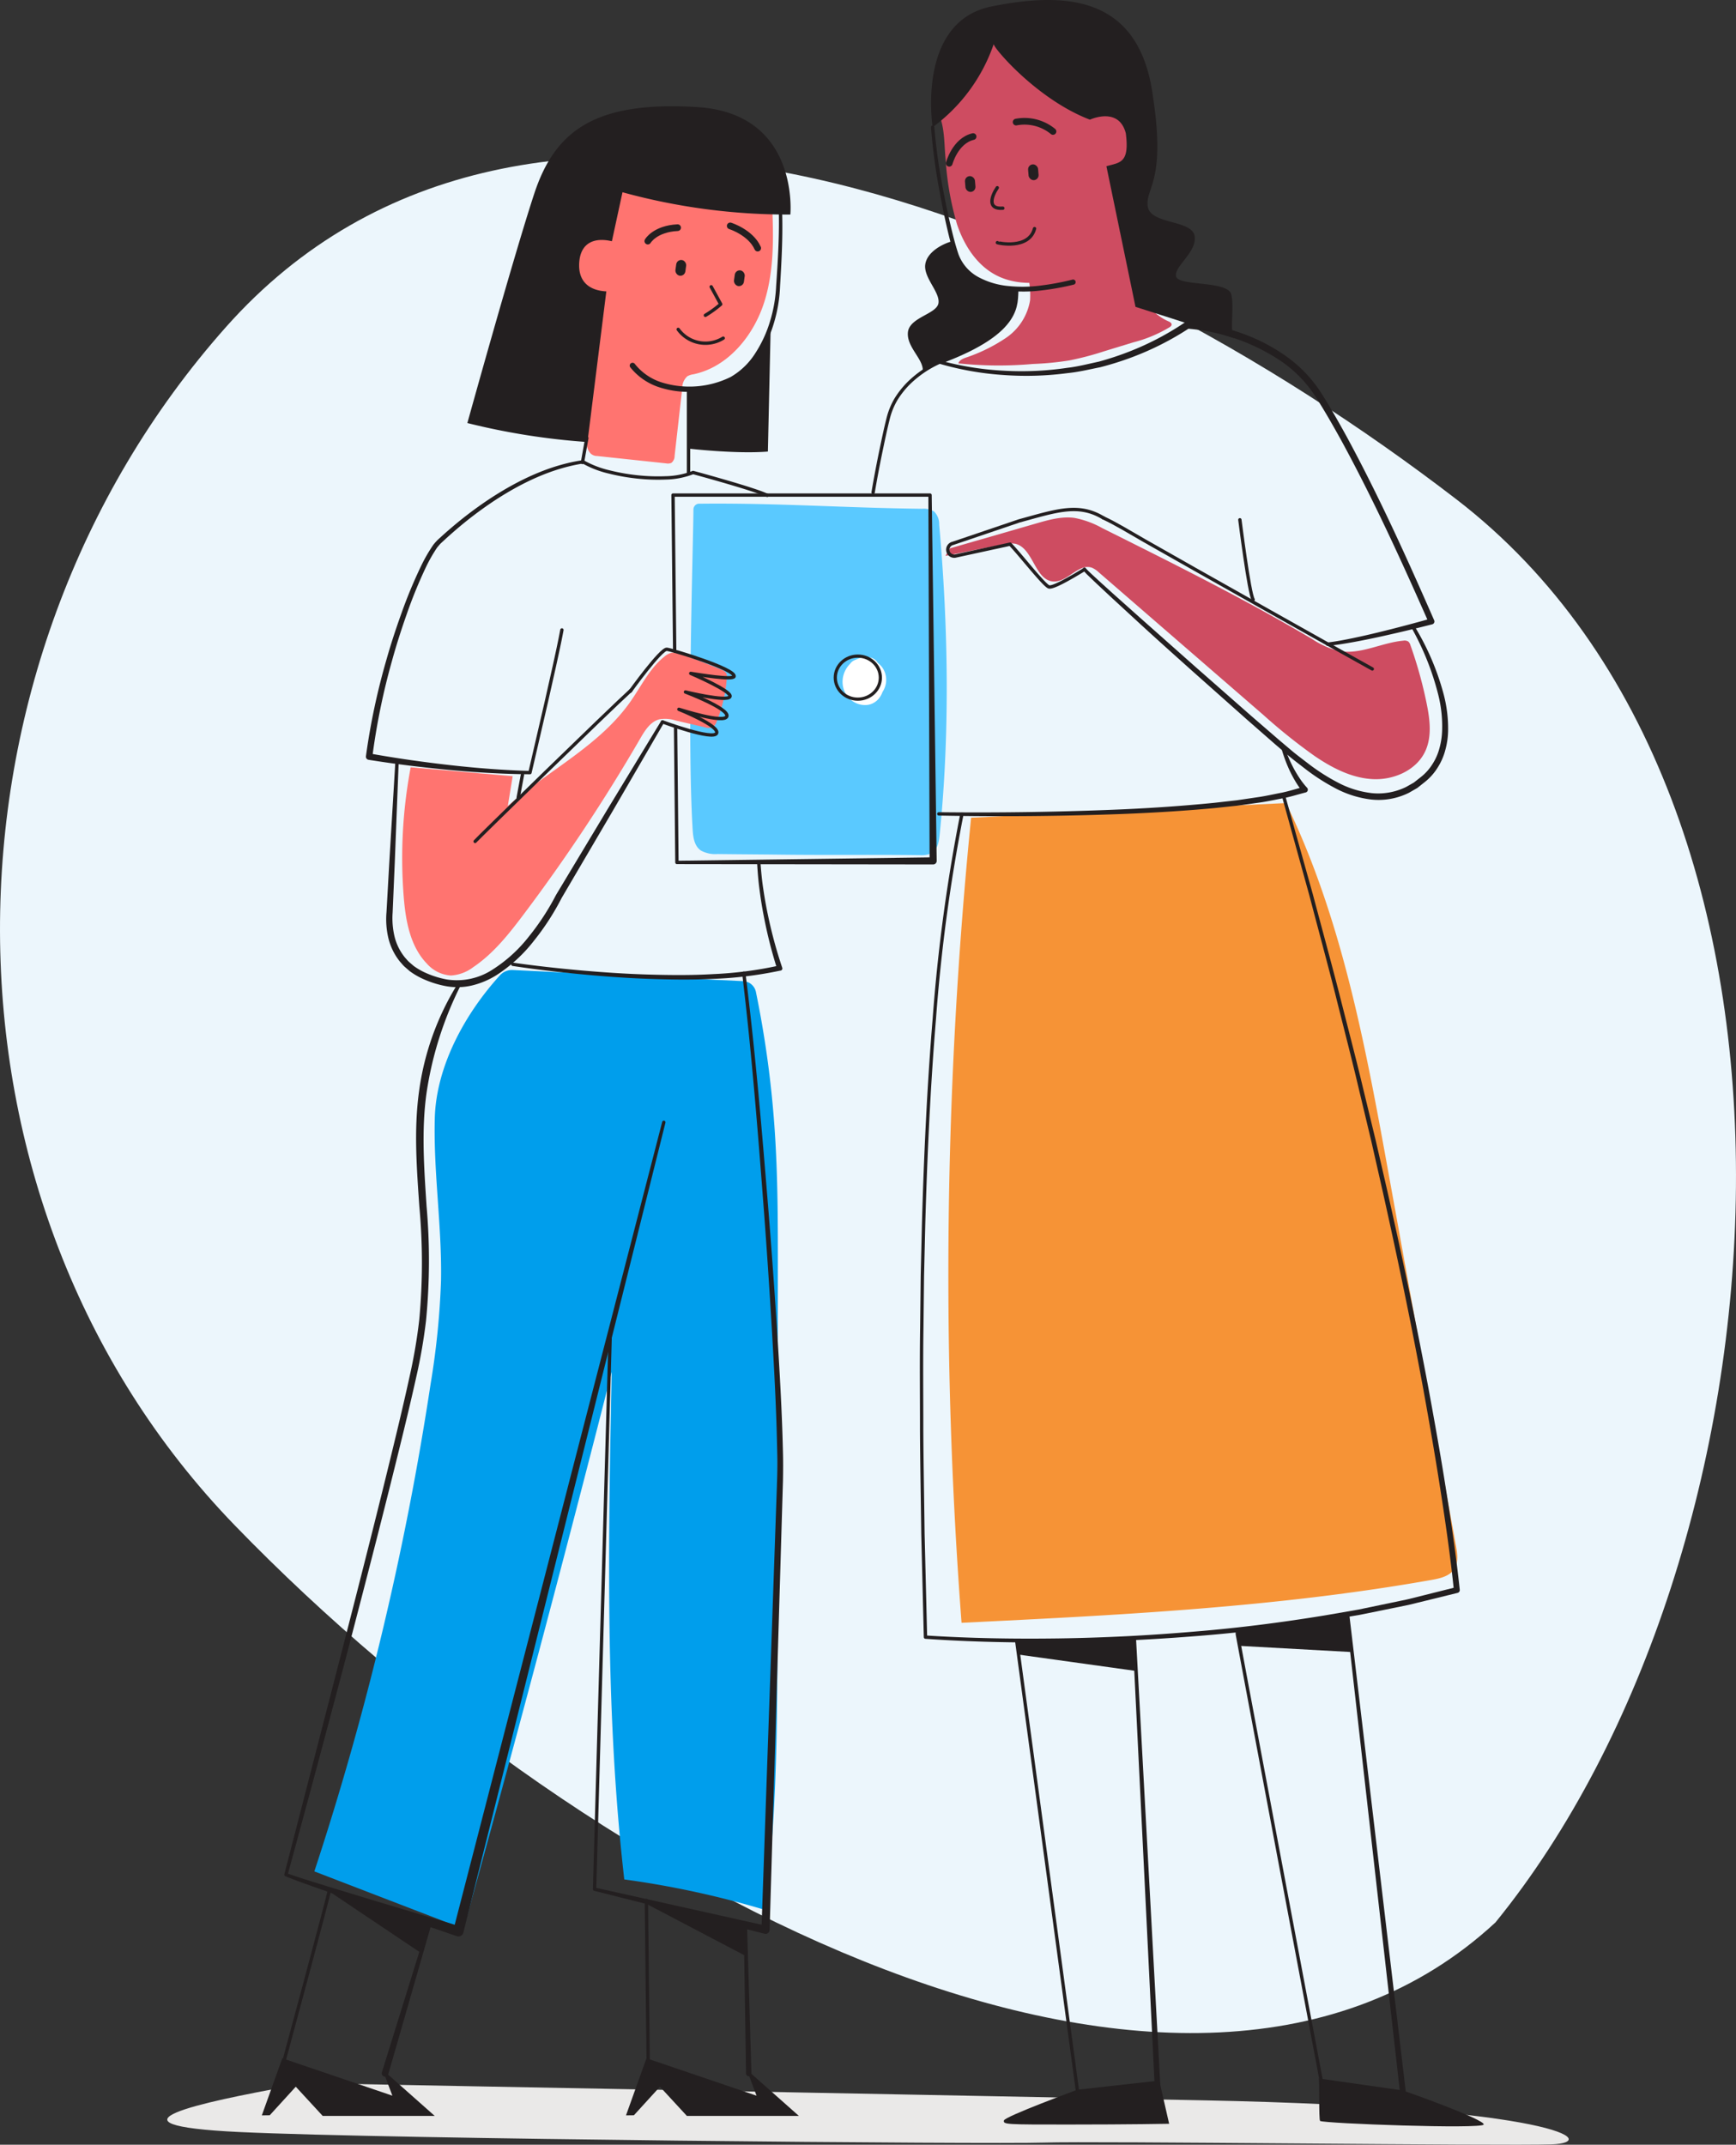
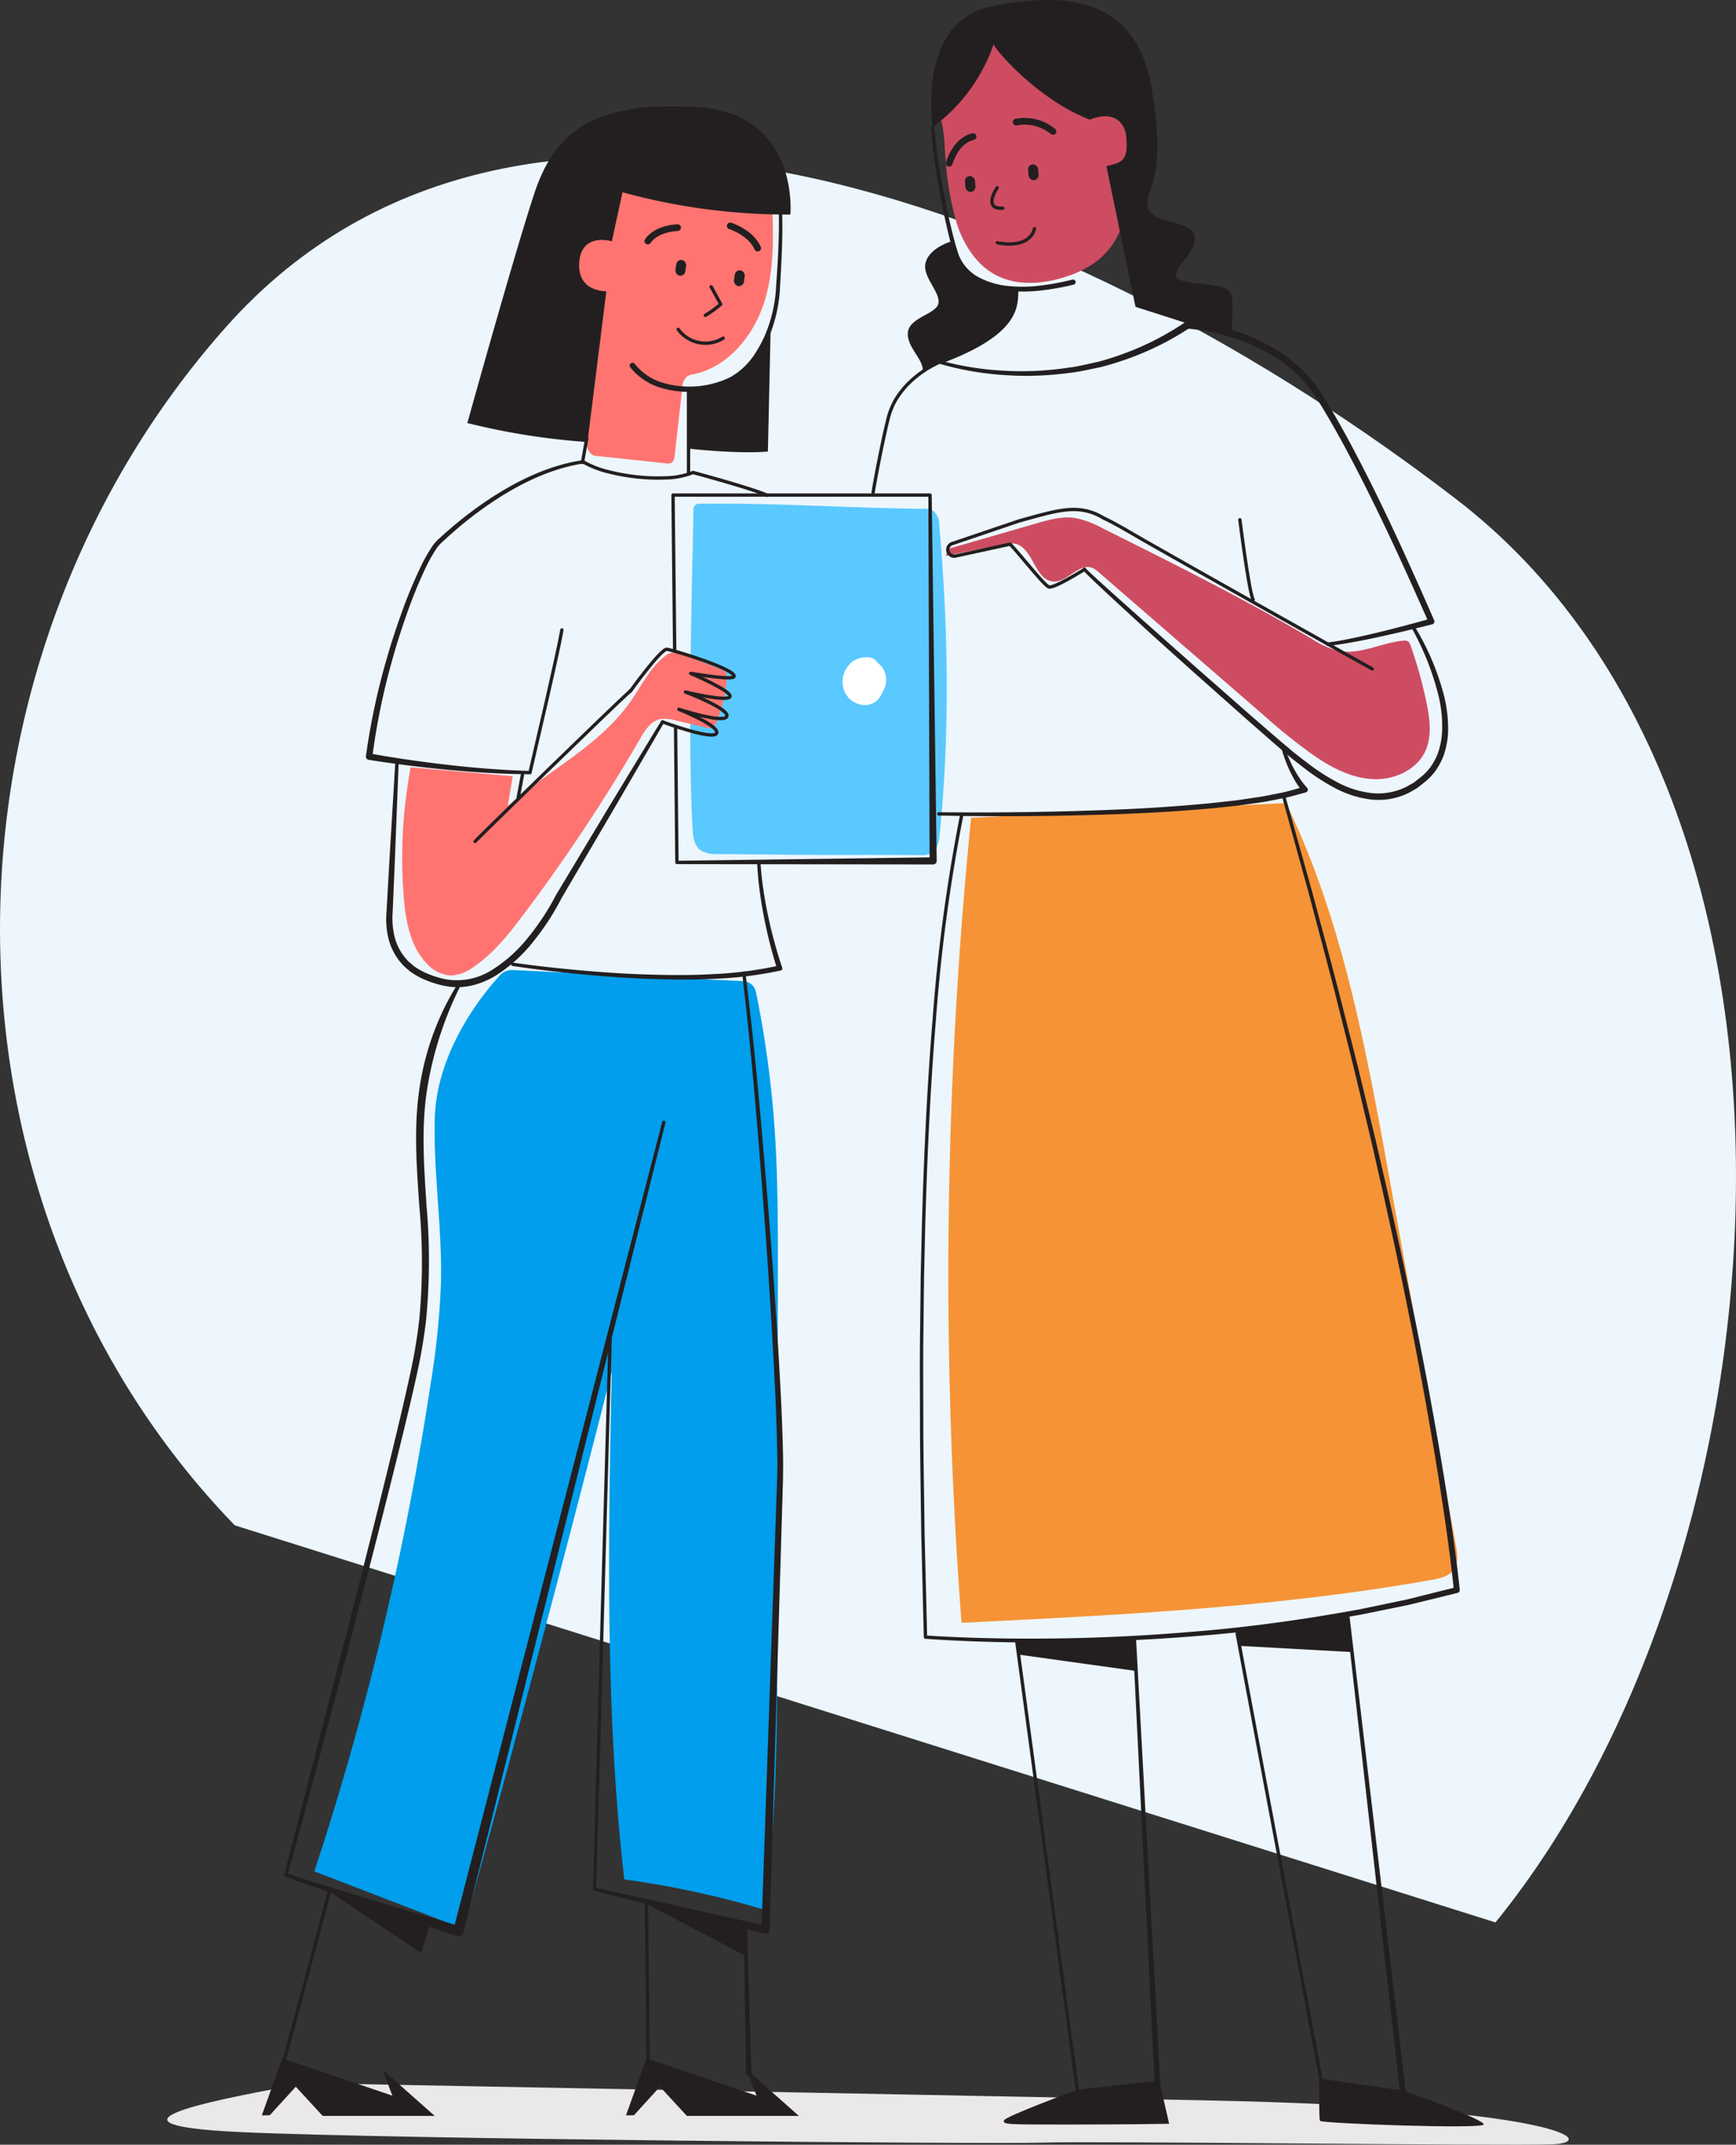
<svg xmlns="http://www.w3.org/2000/svg" width="344.368" height="425.309" viewBox="0 0 344.368 425.309">
  <rect x="0" y="0" width="344.368" height="425.309" fill="#333333" stroke="none" />
  <defs>
    <style>
      .cls-1 {
        fill: #ecf6fc;
        fill-rule: evenodd;
      }

      .cls-2 {
        fill: #eae9e8;
      }

      .cls-3 {
        fill: #009eec;
      }

      .cls-4 {
        fill: #f69336;
      }

      .cls-5 {
        fill: #5ac9ff;
      }

      .cls-6 {
        fill: #ce4c61;
      }

      .cls-7 {
        fill: #ff7470;
      }

      .cls-8 {
        fill: #fff;
      }

      .cls-9 {
        fill: #231f20;
      }

      .cls-10, .cls-11, .cls-12 {
        fill: none;
        stroke: #231f20;
        stroke-linecap: round;
        stroke-linejoin: round;
      }

      .cls-10 {
        stroke-width: 0.663px;
      }

      .cls-11 {
        stroke-width: 1.325px;
      }

      .cls-12 {
        stroke-width: 0.633px;
      }
    </style>
  </defs>
  <title>Take_Action_Girls</title>
  <g id="Layer_2" data-name="Layer 2">
    <g id="Layer_1-2" data-name="Layer 1">
      <g id="Layer_1-2-2" data-name="Layer 1-2">
-         <path id="Fill-1-Copy-3" class="cls-1" d="M296.654,381.224c59.193-72.743,70.605-221.974-7.76-282.212-74.507-57.272-184.547-101.113-244.04-34.19-59.697,67.149-60.484,173.433,1.719,237.66C117.769,375.997,235.829,437.577,296.654,381.224" />
+         <path id="Fill-1-Copy-3" class="cls-1" d="M296.654,381.224c59.193-72.743,70.605-221.974-7.76-282.212-74.507-57.272-184.547-101.113-244.04-34.19-59.697,67.149-60.484,173.433,1.719,237.66" />
      </g>
      <path class="cls-2" d="M57.288,413.721c-17.099,3.141-39.082,7.677-9.771,9.073s149.351,2.443,159.47,2.094,91.076.698,100.847.349,1.396-7.328-68.743-8.724S66.186,413.198,66.186,413.198Z" />
      <path class="cls-3" d="M147.45,194.569a2.681,2.681,0,0,1,2.499,2.129,204.78,204.78,0,0,1,3.675,26.662c.704,9.866.691,19.768.678,29.66l-.092,70.478c-.024,18.442-.052,36.949-2.538,55.223a183.797,183.797,0,0,0-27.835-6.021c-3.822-33.371-3.162-67.074-2.498-100.657Q107.254,327.427,91.963,382.496L62.357,371.107a593.87,593.87,0,0,0,23.053-96.609,156.761,156.761,0,0,0,2.075-20.529c.201-10.757-1.521-21.486-1.235-32.241.272-10.24,5.933-20.634,12.908-28.302a3.239,3.239,0,0,1,2.551-1.065Z" />
      <path class="cls-4" d="M192.638,162.154A912.044,912.044,0,0,0,190.742,321.809c31.201-1.522,62.502-3.055,93.261-8.508,1.685-.299,3.558-.731,4.485-2.169.854-1.325.604-3.049.324-4.6q-6.655-36.766-13.309-73.532c-4.558-25.18-9.23-50.721-20.397-73.744" />
      <path class="cls-5" d="M138.732,99.882a1.144,1.144,0,0,0-1.174,1.105c-.033,6.795-1.3,44.375-.164,63.437.093,1.554.306,3.319,1.634,4.237a5.921,5.921,0,0,0,3.318.697c3.448.044,9.014.077,12.462.12,9.37.118,18.25-.017,27.621.102a4.751,4.751,0,0,0,2.263-.342c1.265-.659,1.553-2.23,1.692-3.59,2.068-20.194,1.728-41.39-.079-61.606a3.487,3.487,0,0,0-1.037-2.629,3.962,3.962,0,0,0-2.347-.52c-15.15-.17-28.347-1.146-43.497-1.012Z" />
      <path class="cls-6" d="M188.462,108.739l17.166-4.956c2.456-.709,5.002-1.426,7.534-1.075a18.373,18.373,0,0,1,5.551,2.052c14.02,6.985,28.055,13.978,41.541,21.946a17.409,17.409,0,0,0,5.172,2.353c4.309.894,8.558-1.617,12.941-2.01a1.414,1.414,0,0,1,.985.166,1.472,1.472,0,0,1,.431.721,84.944,84.944,0,0,1,3.224,11.594c.638,3.143,1.07,6.54-.282,9.448-1.764,3.792-6.271,5.745-10.447,5.524s-8.051-2.233-11.507-4.588a112.31,112.31,0,0,1-10.141-8.121l-32.653-28.286a4.691,4.691,0,0,0-1.322-.903c-2.632-1.02-4.905,2.899-7.721,2.706-3.7-.253-3.971-6.735-7.602-7.49a6.051,6.051,0,0,0-2.393.15l-11.396,2.262" />
      <path class="cls-6" d="M185.989,18.929a18.51,18.51,0,0,0,.764,5.176c.632,2.312.582,5.023.823,7.435a58.726,58.726,0,0,0,2.282,12.992c1.426,4.219,3.989,8.17,7.932,10.139,4.218,2.106,9.488,1.674,14.187.017a19.329,19.329,0,0,0,5.974-3.216c6.774-5.619,6.187-15.05,6.014-22.654a23.002,23.002,0,0,0-.868-6.569c-1.511-4.66-5.488-7.974-9.521-10.763a38.029,38.029,0,0,0-10.78-5.568,12.03,12.03,0,0,0-5.792-.466,11.441,11.441,0,0,0-3.469,1.415c-4.226,2.494-7.384,7.17-7.087,11.792" />
-       <path class="cls-6" d="M203.797,54.236a16.7,16.7,0,0,1,.537,5.33,11.235,11.235,0,0,1-4.745,7.415,32.998,32.998,0,0,1-8.101,3.975c-.572.218-1.217.513-1.377,1.103a76.757,76.757,0,0,0,14.754.119,60.055,60.055,0,0,0,7.288-.708,60.057,60.057,0,0,0,6.901-1.817l5.763-1.765a26.654,26.654,0,0,0,7.195-3.001c.194-.131.405-.303.405-.537,0-.258-.252-.433-.478-.558a10.383,10.383,0,0,1-3.772-2.735,8.587,8.587,0,0,1-1.086-2.756l-1.338-5.037c-.638-2.401-1.324-4.895-2.962-6.761a3.377,3.377,0,0,0-3.174-1.374,4.292,4.292,0,0,0-1.539.932,67.25,67.25,0,0,1-14.097,8.785" />
      <path class="cls-7" d="M153.09,38.972c.331,7.018.642,14.21-1.475,20.91s-7.199,12.916-14.078,14.344a3.393,3.393,0,0,0-1.177.382,3.096,3.096,0,0,0-1.023,2.382l-1.515,13.387a1.748,1.748,0,0,1-.63,1.403,1.729,1.729,0,0,1-1.051.108L118.461,90.43a1.876,1.876,0,0,1-1.263-.467,2.892,2.892,0,0,1-.799-1.736c1.216-8.765-.46-17.343.756-26.108.5-3.601-3.338-4.832-2.806-11.513s5.314-4.964,5.66-7.46c.225-1.622.447-4.926.672-6.548.137-.987,3.469.342,4.192-.344a4.347,4.347,0,0,1,2.835-.861,66.051,66.051,0,0,1,25.17,3.586" />
      <path class="cls-7" d="M81.466,152.16a97.167,97.167,0,0,0-1.386,25.609c.376,4.776,1.263,9.861,4.587,13.311a6.962,6.962,0,0,0,4.759,2.37,8.106,8.106,0,0,0,4.462-1.666c3.99-2.686,7.034-6.534,9.928-10.376a350.546,350.546,0,0,0,23.22-35.007c.92-1.585,2.012-3.323,3.791-3.763a6.826,6.826,0,0,1,3.158.228l5.806,1.353a2.179,2.179,0,0,0,1.643-.053,2.086,2.086,0,0,0,.717-1.042,28.165,28.165,0,0,0,2.023-8.691,1.717,1.717,0,0,0-.123-.957,1.763,1.763,0,0,0-.919-.662q-4.007-1.705-8.137-3.098a3.738,3.738,0,0,0-1.649-.286,3.291,3.291,0,0,0-1.571.795c-2.927,2.344-4.584,5.876-6.741,8.944-6.143,8.735-16.285,13.617-24.303,20.671l.969-5.918" />
      <path class="cls-8" d="M172.32,130.374c-3.774-.43-6.311,3.716-4.676,6.977a4.456,4.456,0,0,0,4.103,2.465c2.199-.101,3.498-2.007,3.616-4.064a4.321,4.321,0,0,0-3.099-4.423,3.831,3.831,0,0,0-4.474,2.357,3.96,3.96,0,0,0,1.625,4.772,4.184,4.184,0,0,0,4.989-.473,4.315,4.315,0,0,0,.694-5.507,4.532,4.532,0,0,0-5.812-1.445,2.08,2.08,0,0,0-.741,2.827,2.12,2.12,0,0,0,2.827.741c.33-.143.282.216.301.356.044.338.032-.827-.171-.067a.075.075,0,0,1,.07.004q.162.124.029.379c-.077.1-.418.117-.379.075-.01.011.033.238.017.29a.915.915,0,0,1-.094.361.472.472,0,0,1,.311-.286c.034-.085-.136-.222-.133-.192-.02-.259-.188-.482-.087-.66.246-.433.647-.403,1.085-.353a2.079,2.079,0,0,0,2.066-2.066,2.115,2.115,0,0,0-2.066-2.066Z" />
      <path class="cls-9" d="M191.13,161.542a338.805,338.805,0,0,0-5.456,40.48c-1.123,13.582-1.743,27.204-2.132,40.829l-.24,10.221-.114,10.224c-.11,6.816-.024,13.633-.03,20.449.04,6.816.173,13.632.255,20.448l.504,20.445 0.0.002-.304-.32c8.814.573,17.673.709,26.513.584q13.266-.197,26.492-1.327c8.815-.705,17.592-1.824,26.312-3.256l6.531-1.132,6.488-1.349,3.243-.679,3.214-.802,6.425-1.61.005-.001-.43.619c-.686-6.648-1.638-13.302-2.673-19.927-1.021-6.631-2.183-13.24-3.374-19.844-2.424-13.201-5.175-26.342-8.1-39.444l-2.228-9.819L269.69,216.539c-1.526-6.537-3.227-13.032-4.85-19.545-1.654-6.506-3.416-12.984-5.118-19.478L254.35,158.105a.331.331,0,1,1,.637-.182l5.435,19.402c1.724,6.491,3.507,12.967,5.182,19.471,1.645,6.512,3.367,13.005,4.915,19.541l2.372,9.792,2.261,9.819c2.969,13.102,5.763,26.246,8.232,39.456,1.213,6.608,2.398,13.223,3.441,19.863,1.058,6.64,2.032,13.282,2.745,19.991a.575.575,0,0,1-.43.619l-.005.001-6.464,1.588-3.233.79-3.26.667-6.521,1.323-6.56,1.105c-8.757,1.395-17.565,2.475-26.405,3.14q-13.254,1.05-26.557,1.204c-8.863.082-17.724-.094-26.577-.713a.331.331,0,0,1-.304-.32l-0-.002-.504-20.452c-.082-6.819-.215-13.637-.255-20.457.006-6.82-.08-13.64.03-20.459l.114-10.229.24-10.228c.389-13.634,1.01-27.267,2.134-40.866a339.468,339.468,0,0,1,5.466-40.554l.001-.005a.331.331,0,1,1,.649.134Z" />
      <path class="cls-9" d="M202.001,325.287l12.314,91.177-.382-.282,15.604-2.796-.47.584-4.382-89.123a.331.331,0,0,1,.662-.034l4.844,89.099 0.0.007a.556.556,0,0,1-.471.577l-15.679,2.34a.331.331,0,0,1-.381-.273l-.001-.009L201.345,325.376a.331.331,0,0,1,.657-.089Z" />
      <path class="cls-9" d="M213.703,414.402c.003.019-14.399,5.302-14.559,6.102s.48.8,12.801.8,19.975-.151,19.975-.151l-1.951-8.561Z" />
      <path class="cls-9" d="M245.339,323.573a1.431,1.431,0,0,0,.411.459.486.486,0,0,1,.068.216l.066.354.262,1.417.528,2.834,1.06,5.668,2.126,11.335,4.262,22.669,8.539,45.335-.281-.267,16.129,1.942-.657.644-10.862-96.011a.331.331,0,0,1,.658-.076l11.361,95.953.001.007a.575.575,0,0,1-.504.639.597.597,0,0,1-.154-.003l-16.062-2.439-.005-.001a.332.332,0,0,1-.276-.266l-8.539-45.335-4.262-22.669-2.127-11.336-1.06-5.669-.528-2.835-.263-1.418-.066-.354a3.126,3.126,0,0,1-.059-.494,5.002,5.002,0,0,1,.159-.96.331.331,0,0,1,.073.659Z" />
      <path class="cls-9" d="M261.604,412.165c.163.137-.024,8.226.262,8.426.727.508,32.097,1.658,32.45.713s-15.642-6.696-16.225-6.784S261.604,412.165,261.604,412.165Z" />
      <path class="cls-10" d="M272.22,132.658c-.71-.355-38.077-21.347-45.18-25.431-3.088-1.775-5.706-3.383-8.175-4.531" />
      <path class="cls-9" d="M215.403,112.726l.603.615.666.624,1.341,1.24,2.714,2.457,5.466,4.876,10.964,9.72,11.006,9.671,5.538,4.79,2.79,2.357c.914.746,1.916,1.498,2.875,2.234a39.956,39.956,0,0,0,6.064,3.894,19.03,19.03,0,0,0,6.732,2.081,12.59,12.59,0,0,0,6.758-1.223l1.523-.861,1.385-1.089a9.854,9.854,0,0,0,2.314-2.567,10.872,10.872,0,0,0,1.399-3.17,14.623,14.623,0,0,0,.529-3.477,25.588,25.588,0,0,0-.76-7.105,53.631,53.631,0,0,0-5.384-13.435l-.008-.014a.331.331,0,0,1,.573-.332,51.173,51.173,0,0,1,5.849,13.531,26.693,26.693,0,0,1,.918,7.404,15.372,15.372,0,0,1-.544,3.752,12.094,12.094,0,0,1-1.527,3.512,11.087,11.087,0,0,1-2.544,2.863l-1.489,1.182-1.66.953a13.512,13.512,0,0,1-7.451,1.344,20.265,20.265,0,0,1-7.168-2.249,41.145,41.145,0,0,1-6.229-4.045c-.975-.757-1.923-1.475-2.898-2.278l-2.795-2.387-5.52-4.828-10.958-9.737c-3.642-3.258-7.282-6.516-10.879-9.825l-5.392-4.966-2.679-2.504-1.329-1.268-.661-.639-.664-.708a.328.328,0,0,1,.473-.454Z" />
      <path class="cls-10" d="M215.135,112.921c-3.356,2.052-6.258,3.643-7.039,3.47-.882-.178-5.824-6.551-7.724-8.483L189.654,110.237a1.283,1.283,0,1,1-.634-2.485l13.131-4.451c7.464-2.037,11.781-3.581,16.714-.605" />
      <path class="cls-9" d="M234.862,63.924l-9.615-3.077-5.769-27.883c2.692-.769,4.615-.577,3.846-6.538-1.394-5.384-7.115-2.692-7.115-2.692-10.576-4.038-19.278-14.422-19.086-14.999a34.25,34.25,0,0,1-12.115,16.489S181.692,4.312,196.691,1.283s29.422-2.019,32.018,17.884c2.596,16.874-1.481,18.029-1.045,21.701s8.651,2.668,9.29,5.863-4.11,6.075-3.653,8.084,10.317.77,10.956,3.6-.456,7.485.639,8.671" />
      <path class="cls-9" d="M188.828,47.866c-1.443.354-4.887,1.904-5.281,4.547s2.976,5.535,2.612,7.718-5.821,2.789-6.064,5.821,3.396,5.458,2.911,7.883a43.767,43.767,0,0,1,6.383-3.119s8.789-3.812,10.802-7.413c0,0,1.8-3.495,1.483-5.93,0,0-5.546-.409-8.391-2.375A10.428,10.428,0,0,1,188.828,47.866Z" />
      <path class="cls-9" d="M185.34,25.203a116.223,116.223,0,0,0,1.805,12.751q.601,3.168,1.322,6.311c.489,2.088,1.001,4.186,1.678,6.191a8.557,8.557,0,0,0,3.981,4.514,15.573,15.573,0,0,0,5.978,1.756,27.749,27.749,0,0,0,6.342-.103,50.618,50.618,0,0,0,6.283-1.172l.017-.004a.512.512,0,0,1,.235.998l-.003.001a51.608,51.608,0,0,1-6.423,1.151,28.689,28.689,0,0,1-6.553.058,16.466,16.466,0,0,1-6.317-1.913,9.424,9.424,0,0,1-4.336-5.007c-.687-2.084-1.181-4.183-1.66-6.292q-.709-3.163-1.284-6.35a116.85,116.85,0,0,1-1.725-12.847.331.331,0,0,1,.309-.352A.335.335,0,0,1,185.34,25.203Z" />
      <path class="cls-10" d="M201.715,57.349c-.261,2.806,1.043,8.284-14.544,14.219" />
      <path class="cls-10" d="M197.827,37.226c-1.099,1.598-2.087,4.325,1.104,4.06" />
      <path class="cls-10" d="M197.85,48.117c.058.07,6.257,1.463,7.372-2.786" />
      <path class="cls-11" d="M188.297,32.376s1.184-4.458,4.736-5.294" />
      <path class="cls-11" d="M201.565,24.211a8.896,8.896,0,0,1,7.313,1.858" />
      <rect class="cls-9" x="203.988" y="32.589" width="1.987" height="3.141" rx="0.993" transform="translate(-2.137 17.237) rotate(-4.79)" />
      <rect class="cls-9" x="191.465" y="34.919" width="1.987" height="3.141" rx="0.993" transform="translate(-2.375 16.2) rotate(-4.79)" />
      <path class="cls-9" d="M172.873,97.592c.424-2.527.901-5.037,1.408-7.544.523-2.507,1.029-5.001,1.672-7.497a14.466,14.466,0,0,1,1.529-3.598,17.929,17.929,0,0,1,2.409-3.068,21.199,21.199,0,0,1,6.393-4.386l.003-.001a.309.309,0,0,1,.205-.013l.021.006A58.906,58.906,0,0,0,199.049,73.509a61.711,61.711,0,0,0,12.683-.568c2.107-.24,4.158-.784,6.225-1.221a59.977,59.977,0,0,0,6.015-1.986,56.211,56.211,0,0,0,11.18-5.868l.002-.001.047-.029a.646.646,0,0,1,.394-.095,43.47,43.47,0,0,1,10.038,2.112,36.232,36.232,0,0,1,9.176,4.571,26.342,26.342,0,0,1,7.182,7.36c1.834,2.858,3.491,5.791,5.12,8.747,6.43,11.862,11.983,24.142,17.38,36.469l.001.002.004.01a.58.58,0,0,1-.3.763.628.628,0,0,1-.088.03q-5.131,1.311-10.293,2.445c-1.723.377-3.451.731-5.188,1.049-1.738.315-3.48.613-5.255.772a.331.331,0,0,1-.064-.659c1.728-.197,3.452-.534,5.168-.889,1.717-.358,3.428-.752,5.134-1.169,3.412-.831,6.813-1.733,10.19-2.683l-.384.803-.001-.002c-5.43-12.295-11.016-24.538-17.448-36.314-1.625-2.928-3.29-5.85-5.097-8.646a24.987,24.987,0,0,0-6.846-6.966,38.916,38.916,0,0,0-18.503-6.372l.441-.123-.002.001a57.544,57.544,0,0,1-11.548,5.843,61.174,61.174,0,0,1-6.175,1.935c-2.116.416-4.214.936-6.361,1.149a62.663,62.663,0,0,1-12.882.383,59.567,59.567,0,0,1-12.686-2.243l.226-.007-.003.001a20.585,20.585,0,0,0-6.167,4.236,17.271,17.271,0,0,0-2.313,2.945,13.803,13.803,0,0,0-1.457,3.429c-.631,2.448-1.143,4.964-1.662,7.456-.506,2.499-.983,5.008-1.404,7.519a.331.331,0,1,1-.654-.103Z" />
      <path class="cls-10" d="M245.951,103.074s1.861,14.736,2.637,15.822" />
      <path class="cls-9" d="M186.237,161.067q18.221.209,36.441-.57c6.067-.276,12.126-.689,18.161-1.291l4.518-.509,4.491-.662c1.494-.231,2.964-.57,4.447-.85,1.475-.307,2.897-.775,4.348-1.152l-.242.958-.001-.001a15.598,15.598,0,0,1-1.424-2.027c-.419-.695-.795-1.411-1.143-2.138a29.24,29.24,0,0,1-1.665-4.515.331.331,0,0,1,.634-.194,28.453,28.453,0,0,0,1.85,4.296c.373.682.771,1.349,1.204,1.988a14.775,14.775,0,0,0,1.397,1.786l.001.001.036.04a.561.561,0,0,1-.042.792.568.568,0,0,1-.236.126c-1.491.38-2.969.852-4.471,1.153-1.505.273-3.004.607-4.515.83l-4.535.636-4.547.481c-6.067.562-12.145.933-18.226,1.168q-18.243.682-36.493.317a.331.331,0,1,1,.013-.662Z" />
      <path class="cls-9" d="M134.344,144.245l.266,26.779-.333-.328,50.825-.68-.699.71-.244-72.547.331.328H133.509l.331-.335.327,30.944a.331.331,0,0,1-.663.007l-.327-30.944a.331.331,0,0,1,.328-.335h50.985a.333.333,0,0,1,.331.329l.989,72.541a.699.699,0,0,1-.688.71l-.012 0-50.829-.064a.334.334,0,0,1-.333-.328l-.266-26.779a.331.331,0,1,1,.663-.007Z" />
-       <ellipse class="cls-12" cx="170.165" cy="134.377" rx="4.471" ry="4.268" />
      <path class="cls-9" d="M147.876,192.953c1.975,15.73,3.294,31.515,4.577,47.303q.946,11.842,1.703,23.7c.494,7.907.967,15.813,1.15,23.748.06,1.981.044,3.976.009,5.97l-.177,5.936-.353,11.871-.706,23.742-1.412,47.484-0.0.002-.001.018a.8.8,0,0,1-.831.768.846.846,0,0,1-.164-.024l-33.802-8.511-.002-0a.334.334,0,0,1-.255-.333l3.082-109.112 0-.008a.331.331,0,0,1,.662.019L118.276,374.647l-.255-.332.002 0,34.022,7.582-.995.762,0-.002,1.651-47.482.826-23.741.413-11.87c.127-3.971.342-7.897.226-11.84-.142-7.898-.576-15.806-1.029-23.706q-.702-11.851-1.583-23.693c-1.203-15.783-2.443-31.578-4.335-47.285l-.001-.006a.331.331,0,0,1,.658-.081Z" />
      <path class="cls-9" d="M132.001,222.642,91.919,383.242a1.006,1.006,0,0,1-1.219.732l-.054-.015-.028-.009-.001-0-17.035-5.828-8.504-2.957c-2.833-1.007-5.658-1.968-8.479-3.096a.327.327,0,0,1-.193-.391l0-.001,11.315-43.885c3.761-14.63,7.5-29.268,11.025-43.95.877-3.671,1.736-7.346,2.538-11.028a105.125,105.125,0,0,0,1.883-11.098,121.671,121.671,0,0,0,.014-22.505c-.513-7.513-1.108-15.163-.057-22.767a53.867,53.867,0,0,1,7.695-21.394.332.332,0,0,1,.581.319,70.323,70.323,0,0,0-6.775,21.279c-1.052,7.403-.502,14.939-.013,22.469a123.025,123.025,0,0,1-.1,22.751,106.412,106.412,0,0,1-1.945,11.226c-.819,3.696-1.692,7.373-2.584,11.046-3.582,14.685-7.375,29.31-11.189,43.931q-5.771,21.917-11.748,43.777l-0.0.001-.193-.391c2.791.993,5.684,1.856,8.54,2.748l8.605,2.624,17.238,5.163.001 0-1.301.708L131.358,222.481a.331.331,0,0,1,.643.161Z" />
-       <path class="cls-9" d="M75.753,410.951l9.237-29.723a.331.331,0,0,1,.635.19L77.022,411.33a.662.662,0,1,1-1.273-.366Z" />
      <path class="cls-10" d="M65.367,374.74c0,.581-9.006,33.88-9.006,33.88" />
      <polygon class="cls-9" points="75.903 410.441 77.833 415.583 55.998 408.165 51.938 419.489 53.506 419.469 58.672 413.805 64.012 419.595 86.233 419.595 75.903 410.441" />
      <path class="cls-9" d="M147.991,411.218l-.455-29.057a.331.331,0,0,1,.662-.015l.864,29.048a.536.536,0,0,1-1.071.032Z" />
      <line class="cls-10" x1="128.223" y1="376.861" x2="128.582" y2="409.153" />
      <polygon class="cls-9" points="148.143 410.441 150.073 415.583 128.239 408.165 124.178 419.489 125.746 419.469 130.912 413.805 136.253 419.595 158.473 419.595 148.143 410.441" />
      <path class="cls-9" d="M152.057,98.528c-1.142-.497-2.37-.895-3.582-1.291-1.218-.39-2.445-.76-3.673-1.125q-3.687-1.086-7.401-2.091l.228-.021a15.97,15.97,0,0,1-5.606,1.099,38.497,38.497,0,0,1-5.656-.195,40.511,40.511,0,0,1-5.571-.983,19.765,19.765,0,0,1-5.315-2.056l-.004-.002.226.048c-6.406,1.001-12.368,3.911-17.766,7.463a76.746,76.746,0,0,0-7.739,5.893c-.613.532-1.222,1.067-1.82,1.616l-.896.826c-.294.28-.502.563-.755.851a30.558,30.558,0,0,0-2.36,4.179,92.725,92.725,0,0,0-3.67,9.012c-1.077,3.065-2.08,6.16-2.937,9.295a133.006,133.006,0,0,0-3.904,19.073l-.001.006-.521-.708c5.237.942,10.532,1.696,15.832,2.297,5.303.601,10.627,1.019,15.96,1.167l.007 0-.327.255,3.269-14.118,1.588-7.068c.515-2.357,1.039-4.72,1.475-7.08l.001-.007a.331.331,0,1,1,.652.12v0c-.441,2.391-.965,4.746-1.481,7.109l-1.589,7.073-3.27,14.123a.33.33,0,0,1-.327.255l-.007-0c-5.361-.046-10.715-.364-16.05-.866-5.337-.503-10.649-1.155-15.956-2.006a.628.628,0,0,1-.521-.708l.001-.006a134.188,134.188,0,0,1,4.09-19.219c.888-3.153,1.923-6.262,3.033-9.344a93.686,93.686,0,0,1,3.782-9.081,31.273,31.273,0,0,1,2.486-4.312,12.588,12.588,0,0,1,.875-.971l.909-.826c.608-.55,1.228-1.086,1.852-1.619a77.596,77.596,0,0,1,7.872-5.897c5.491-3.55,11.563-6.463,18.118-7.436a.326.326,0,0,1,.208.038l.018.01.003.002a19.188,19.188,0,0,0,5.122,1.973,39.86,39.86,0,0,0,5.479.966,37.846,37.846,0,0,0,5.555.192,15.407,15.407,0,0,0,5.352-1.035l.011-.005a.328.328,0,0,1,.218-.016q3.72,1.009,7.416,2.095c1.232.366,2.462.737,3.688,1.13,1.226.402,2.445.792,3.657,1.32a.331.331,0,0,1-.264.607l0,0Z" />
      <path class="cls-9" d="M101.783,190.898c4.373.631,8.778,1.111,13.183,1.512,4.407.391,8.822.698,13.242.834,4.418.131,8.843.186,13.248-.073a76.302,76.302,0,0,0,13.072-1.695h0l-.368.672a91.322,91.322,0,0,1-2.654-10.503c-.347-1.771-.629-3.554-.856-5.345-.241-1.789-.373-3.592-.475-5.395a.331.331,0,0,1,.661-.044l.001.009c.132,1.781.292,3.561.562,5.328.256,1.768.565,3.53.939,5.278a90.5,90.5,0,0,0,2.8,10.333l.036.108a.427.427,0,0,1-.268.542.438.438,0,0,1-.137.023h0a77.224,77.224,0,0,1-13.267,1.63c-4.445.23-8.891.143-13.327-.02-4.437-.167-8.864-.506-13.28-.929-4.417-.433-8.821-.944-13.214-1.609a.331.331,0,0,1-.278-.377A.335.335,0,0,1,101.783,190.898Z" />
      <path class="cls-9" d="M79.089,151.015,78.313,170.99l-.428,9.984a15.752,15.752,0,0,0,.386,4.773,10.564,10.564,0,0,0,2.094,4.173c.269.283.503.601.799.859l.892.768a13.328,13.328,0,0,0,2.034,1.215,18.447,18.447,0,0,0,4.565,1.476,12.966,12.966,0,0,0,9.075-1.979,28.651,28.651,0,0,0,7.183-6.54,48.608,48.608,0,0,0,5.375-8.229l.01-.02.015-.026,10.373-17.25,10.452-17.204a.331.331,0,0,1,.57.338l-10.113,17.405-10.192,17.358.025-.046a49.793,49.793,0,0,1-5.499,8.497,29.941,29.941,0,0,1-7.501,6.869,16.266,16.266,0,0,1-4.783,2.008,12.665,12.665,0,0,1-5.232.129,19.748,19.748,0,0,1-4.903-1.613,14.618,14.618,0,0,1-2.239-1.355l-.997-.866c-.329-.292-.597-.649-.897-.972a11.843,11.843,0,0,1-2.33-4.686,16.289,16.289,0,0,1-.38-5.148l.563-9.977,1.199-19.946a.331.331,0,0,1,.662.032Z" />
      <path class="cls-10" d="M94.247,166.858c.219-.328,26.478-25.948,30.935-29.988" />
      <line class="cls-10" x1="103.643" y1="153.626" x2="102.793" y2="158.186" />
      <path class="cls-10" d="M125.032,137.078s6.091-8.464,7.26-8.323,13.679,3.936,13.329,5.39c-.261.767-6.929-.348-8.605-.608,0,0,8.425,3.585,7.777,4.635s-8.823-.947-8.823-.947,8.679,3.276,8.215,4.817-9.265-1.323-9.519-1.383c0,0,8.102,3.232,7.488,4.738s-10.733-2.239-10.733-2.239" />
      <path class="cls-9" d="M120.276,57.782c-3.314-.158-5.681-1.894-5.366-5.833s3.156-4.899,6.47-4.11l2.103-9.714a123.657,123.657,0,0,0,33.299,4.419s1.894-20.043-18.464-21.305S110.07,25.974,105.966,38.441,92.71,83.892,92.71,83.892a137.101,137.101,0,0,0,23.825,3.767" />
      <line class="cls-10" x1="136.582" y1="93.835" x2="136.582" y2="77.737" />
      <path class="cls-9" d="M136.582,88.958s9.423,1.104,15.743.589l.546-24.481s-3.226,9-8.827,10.634a25.488,25.488,0,0,1-7.623,1.633Z" />
      <path class="cls-9" d="M125.928,72.163a11.035,11.035,0,0,0,5.533,3.732,18.513,18.513,0,0,0,13.464-1.13,14.123,14.123,0,0,0,4.919-4.749,24.404,24.404,0,0,0,2.919-6.342,27.935,27.935,0,0,0,1.197-6.92c.327-4.724.624-9.494.544-14.203l-0-.021a.331.331,0,0,1,.662-.014c.12,4.798-.141,9.534-.43,14.294a28.789,28.789,0,0,1-1.173,7.105,25.259,25.259,0,0,1-2.972,6.59,15.039,15.039,0,0,1-5.201,5.089,18.134,18.134,0,0,1-6.999,2.012,18.34,18.34,0,0,1-7.255-.696,12.108,12.108,0,0,1-6.117-4.086.562.562,0,0,1,.899-.674l.003.004Z" />
      <line class="cls-10" x1="115.542" y1="91.713" x2="116.41" y2="86.87" />
      <path class="cls-11" d="M128.507,47.812s1.391-2.434,5.912-2.666" />
      <path class="cls-11" d="M144.853,44.798s4.057,1.275,5.449,4.405" />
      <path class="cls-10" d="M134.535,65.317a6.686,6.686,0,0,0,8.926,1.739" />
      <path class="cls-10" d="M141.078,56.869l1.887,3.46a21.124,21.124,0,0,1-3.04,2.202" />
      <rect class="cls-9" x="145.672" y="53.603" width="1.987" height="3.141" rx="0.993" transform="translate(8.892 -19.481) rotate(7.836)" />
      <rect class="cls-9" x="134.054" y="51.548" width="1.987" height="3.141" rx="0.993" transform="translate(8.503 -17.916) rotate(7.836)" />
      <polygon class="cls-9" points="65.194 374.995 83.511 387.289 85.409 381.348 65.194 374.995" />
      <polygon class="cls-9" points="128.1 377.478 148.082 387.958 147.802 381.88 128.369 377.379 128.1 377.478" />
      <polygon class="cls-9" points="201.963 328.102 225.084 331.323 224.941 324.953 201.462 325.597 201.963 328.102" />
      <path class="cls-9" d="M245.342,323.449c.143.286.573,2.935.573,2.935l22.048,1.217-.716-7.23Z" />
    </g>
  </g>
</svg>